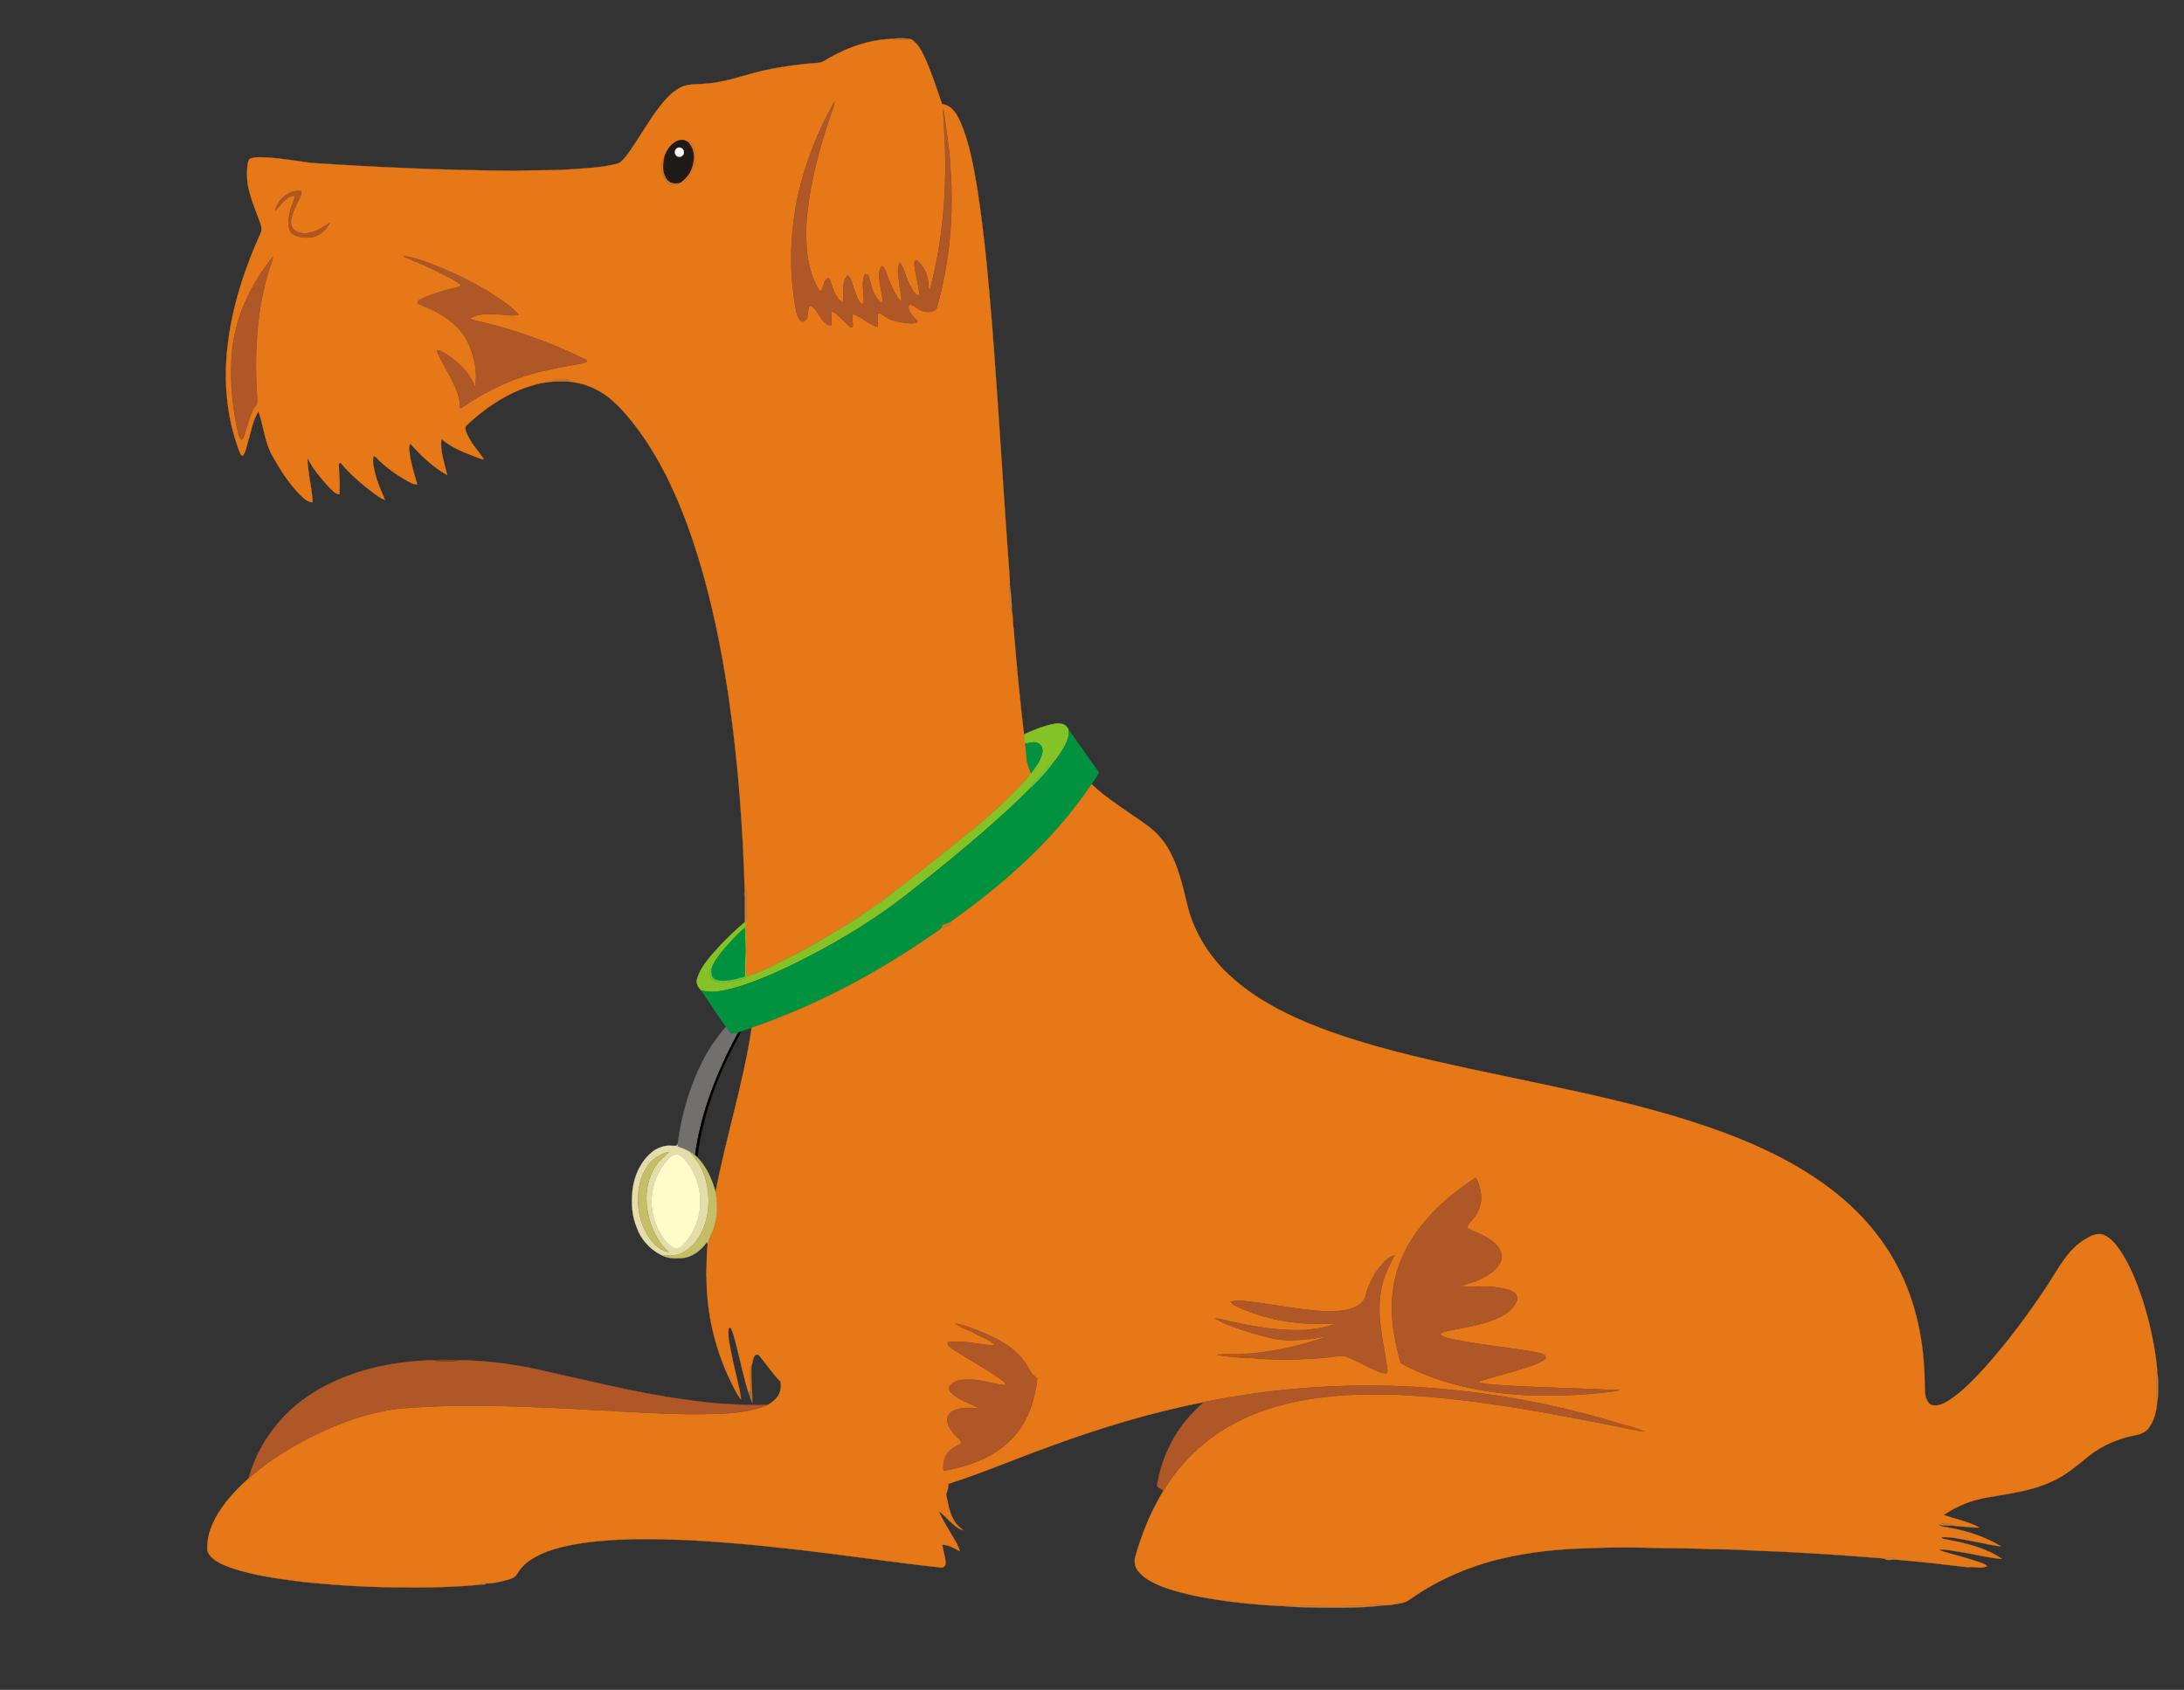
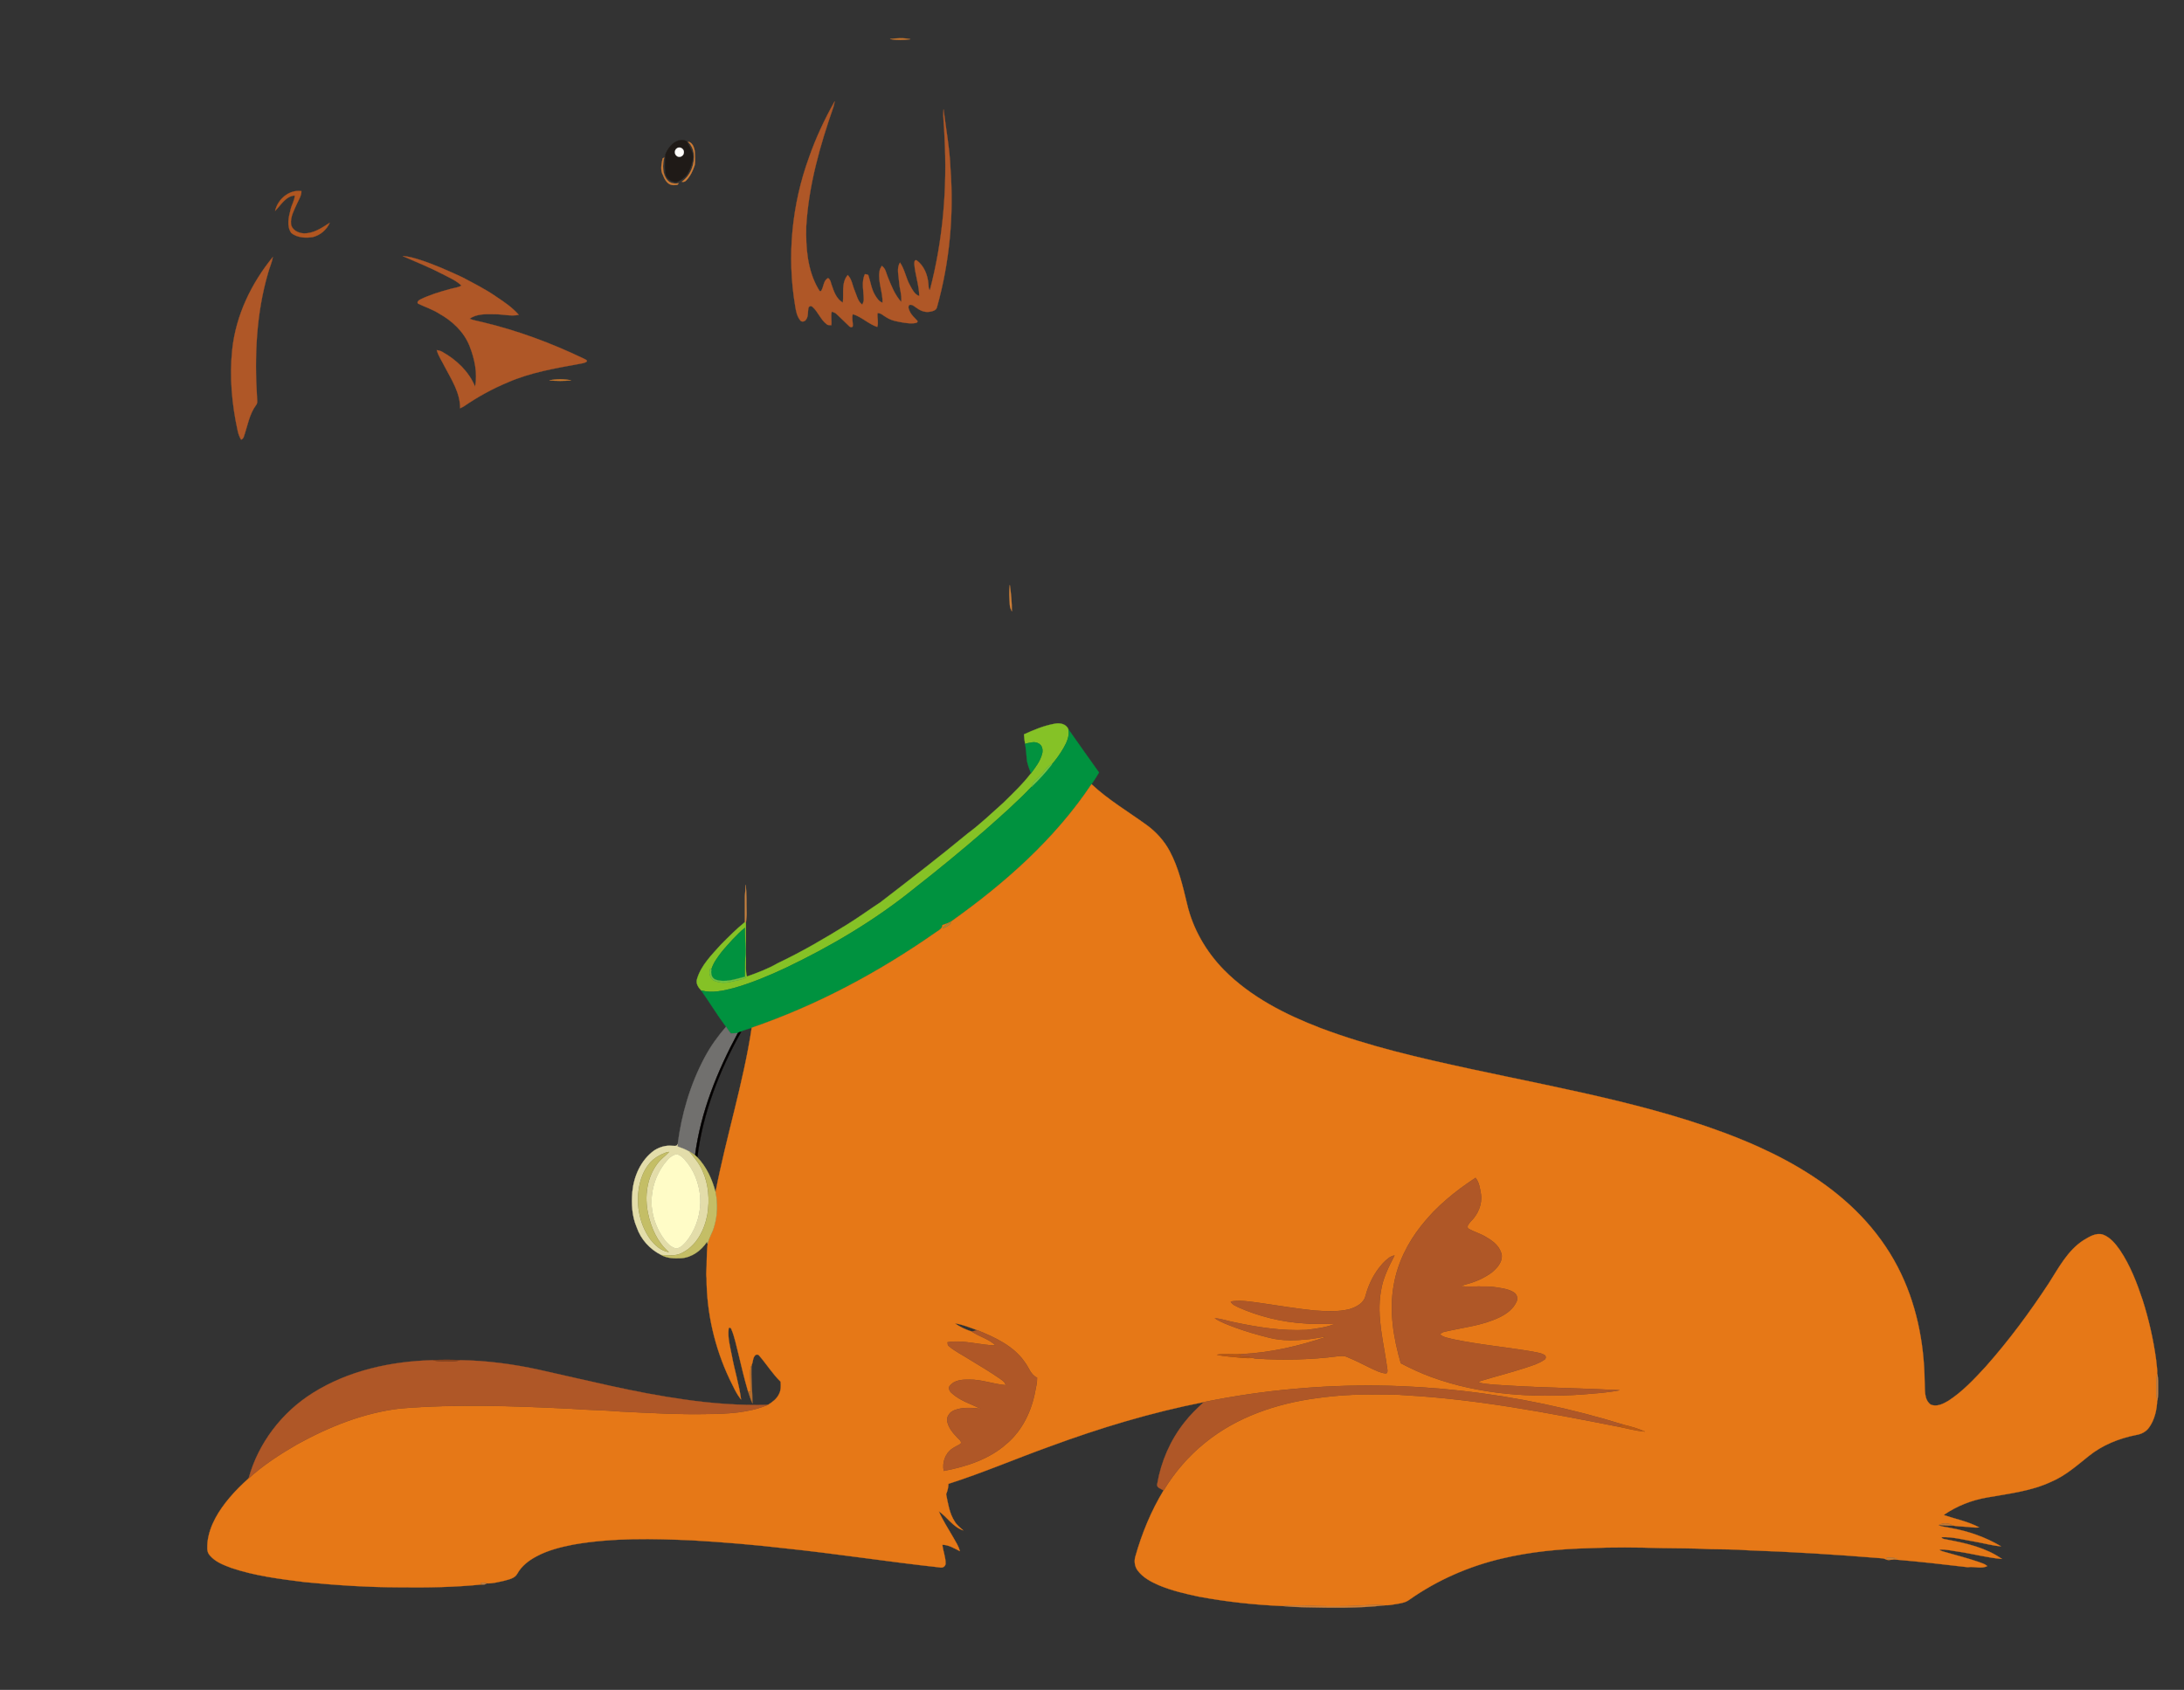
<svg xmlns="http://www.w3.org/2000/svg" version="1.1" id="Layer_1" x="0px" y="0px" viewBox="0 0 1920 1486" enable-background="new 0 0 1920 1486" xml:space="preserve">
  <rect x="0" y="0" width="1920" height="1486" fill="#333333" stroke="none" />
  <g>
-     <path fill="#E67817" stroke="#E67817" stroke-width="0.194" d="M730.25,50.17c16.03-8.75,33.87-15.15,52.23-15.83   c5.9,1.08,11.92,0.81,17.86,0.18l0.75-0.08c6.26,4.19,9.68,11.13,12.66,17.79c5.61,12.82,9.91,26.15,14.47,39.36   c8.74,0.81,13.24,9.39,16.49,16.48c7.74,18.61,11.19,38.63,14.51,58.4c6.06,38.93,9.55,78.2,12.78,117.45   c5.89,75.65,10.21,151.41,15.79,227.08c0.06,1.12,0.05,2.25-0.03,3.38c-0.89,5.85-0.39,11.77,0.01,17.64c0.06,2,0.93,3.81,1.77,5.6   c1.21,4.96,0.65,10.23,1.58,15.28c2.43,31,5.43,61.95,9.08,92.84c0.17,2.78,0.47,5.56,0.99,8.3c0.76,4.31,1.06,8.68,1.45,13.04   c0.3,4.52,2.18,8.68,3.73,12.87c-7.21,9.51-15.94,17.68-24.4,26.04c-10.28,9.15-20.22,18.76-31.31,26.95   c-25.17,20.79-51.03,40.73-76.9,60.64c-9.5,6.2-18.66,12.91-28.3,18.9c-20.02,12.45-40.42,24.39-61.74,34.5   c-8.54,4.96-17.82,8.42-27.1,11.71c-1.41-4.79-0.71-9.79-0.85-14.68c-0.16-10.92,0.04-21.83-0.01-32.73   c0.37-3.08,0.71-6.17,0.6-9.27c-0.25-8.03,0.22-16.1-0.92-24.08c-0.04,3.39-0.29,6.78-0.62,10.16   c-1.54-59.56-5.91-119.09-14.65-178.06c-6.23-41.24-14.65-82.22-26.97-122.1c-12.61-40.13-29.05-79.76-54.65-113.46   c-9.83-12.39-20.32-25.15-34.86-32.18c-14.58-7.55-31.77-8.51-47.68-5.42c-25.13,5.35-47.4,19.8-65.88,37.24   c-1.63,1.15-0.88,3.31-0.57,4.94c3.22,9.54,10.58,16.73,15.97,25c-3.55-0.54-6.79-2.15-10.12-3.37   c-9.67-3.71-19.46-7.78-27.3-14.73c-1.59,10.89,2.88,21.4,4.96,31.91c-12.25-7.23-22.99-16.94-32.27-27.67   c-1.95,3-0.86,6.62-0.47,9.9c1.28,8.8,4.01,17.28,6.51,25.78c-3.76,0.26-6.94-1.99-10.11-3.66c-9.43-5.53-18.46-11.93-26-19.89   c-0.69-0.64-1.46-1.13-2.33-1.47c-1.32,5.68,0.49,11.41,1.78,16.93c1.87,7.58,5.37,14.59,8.29,21.79   c-3.78-1.22-6.88-3.71-10.08-5.95c-10.41-7.78-20.23-16.44-28.72-26.31c-1.88-1.27-1.84,1.4-1.8,2.6   c0.48,8.24,1.01,16.49,0.58,24.74c-3.96-0.03-6.35-3.8-9.07-6.16c-7.28-7.85-14.31-16.19-19.11-25.82   c0.22,13.11,4,25.91,4.55,39.02c-5.03-0.26-8.59-4.3-11.97-7.55c-9.11-9.55-16.27-20.77-22.74-32.21   c-7.38-12.29-8.21-26.99-12.92-40.29c-5.26,8.84-6.79,19.21-9.73,28.93c-1.13,3.36-1.56,7.13-3.82,9.99   c-1.68,0.71-2.1-1.34-2.71-2.43c-9.89-25.4-13.6-53.03-12.02-80.18c2.19-38.97,14.01-76.78,29.89-112.22   c1.59-2.97,1.17-6.53,0-9.56c-4.12-11.6-9.24-22.98-11.19-35.21c-0.54-5.3-0.62-10.66-0.01-15.95c0.41-2.26,0.76-5.32,3.47-5.93   c4.49-1.28,9.25-0.69,13.87-0.63c12.82,0.98,25.54,2.89,38.25,4.76c59.86,4.07,119.84,6.61,179.85,6.98   c15.65-0.72,31.34-0.06,46.98-1.18c14.02-1,28.23-1.41,41.92-4.89c3.7-0.73,6.07-4,8.42-6.66c11.3-14.98,19.84-31.88,31.72-46.43   c6.04-7.12,13.08-14.51,22.67-16.3c8.69-1.13,17.55-0.65,26.16-2.5c14.6-2.41,28.49-7.85,43-10.73   c15.2-3.26,30.66-5.22,46.15-6.35C723.92,54.68,726.85,51.82,730.25,50.17 M733.77,89.08c-8.84,15.74-16.55,32.15-22.49,49.2   c-15.2,41.57-19.59,87.07-12.22,130.73c0.7,4.4,1.5,9.05,4.4,12.61c1.02,1.76,3.88,1.28,4.91-0.26c2.49-2.93,1.58-7.06,2.37-10.55   c0.39-1.64,2.32-2.16,3.5-0.97c5.03,4.38,7.14,11.29,12.58,15.32c1.1,1.01,2.65,0.68,4.02,0.81c0.51-3.98-0.69-8.01,0.38-11.94   c1.57,0.52,3.22,1.06,4.4,2.31c3.75,3.6,7.45,7.26,11.25,10.81c0.74,0.81,2.49,0.91,2.83-0.39c0.27-3.51-1.21-7.08,0.03-10.51   c7.8,2.41,13.72,8.66,21.48,11.25c1.32-3.92-0.18-8.09,0.27-12.13c3.01-0.26,5.09,2.29,7.56,3.57c4.72,3.16,10.45,3.97,15.93,4.87   c3.29,0.43,6.69,0.9,9.99,0.23c1.08-0.03,2.36-1.27,1.26-2.18c-2.26-2.5-4.9-4.75-6.35-7.86c-0.78-1.75-1.92-3.91-0.63-5.71   c2.35-1.02,4.35,0.98,6.15,2.19c3.29,2.53,7.41,4.35,11.64,3.71c2.63-0.39,6.22-1.16,6.75-4.28c11.08-39.53,14.84-81,11.78-121.9   c-0.67-17.46-3.93-34.67-6.1-51.96c-0.65,8,0.76,15.95,0.85,23.94c2.54,45.36-1.31,91.19-12.84,135.18   c-1.45-1.32-1-3.45-1.27-5.19c-0.54-7.87-3.75-16.21-10.26-21c-2.08-0.95-2.15,1.74-2.15,3.06c0.73,9.51,4.19,18.68,4.36,28.25   c-4.21-1.29-6.13-5.79-8.15-9.33c-3.59-6.41-4.61-13.99-8.79-20.07c-3.23,5.11-1.1,11.47-0.77,17.06   c0.31,5.87,2.6,11.64,1.83,17.54c-5.61-6.23-8.7-14.2-11.78-21.87c-1.48-3.39-1.9-7.72-5.33-9.82c-0.94,1.59-1.86,3.25-2.01,5.13   c-1.34,9.24,3.04,18.07,2.72,27.27c-3.08-1.07-4.93-3.88-6.52-6.55c-3.23-5.26-3.98-11.49-5.86-17.26c-0.34-1.38-2.11-1-3.13-1.32   c-3.24,6.91-1.09,14.68-1.01,21.96c0.12,1.71-0.57,3.31-1.31,4.81c-3.99-2.81-4.82-8-6.65-12.22   c-1.99-4.58-2.47-10.12-6.13-13.77c-5.79,6.81-3.32,16.18-4.3,24.28c-5.27-3.04-7.72-9.14-9.53-14.65   c-1.01-2.33-1.06-5.53-3.43-6.94c-4.2,1.92-3.74,7.8-6.14,11.28c-1.43,1.01-1.93-1.3-2.63-2.06c-9.52-16.51-10.9-36.09-10.45-54.73   c2.13-36.08,12.08-71.13,23.95-105.09C733.24,92.36,733.52,90.72,733.77,89.08 M596.37,123.58c-5.46,1.93-9.35,6.94-11.4,12.2   c-0.39,0.92-0.75,1.85-1.08,2.78c-0.35,0.21-1.05,0.61-1.4,0.81c-0.94,4.81-2.25,10.3,0.45,14.8c1.52,3.96,4.09,8.58,8.93,8.62   c1.5-0.22,4.28,0.48,4.62-1.66c0.98-0.39,1.95-0.82,2.89-1.31c1.5,0.41,3.09-0.14,4.05-1.34c3.54-3.8,5.83-8.61,7.36-13.52   c0.47-4.27,0.27-8.61-0.16-12.87c-0.7-3.08-2.13-6.94-5.72-7.45l-1.13-0.23C601.77,122.79,598.76,123.03,596.37,123.58    M241.88,185.43c5.11-5.08,9.25-12.95,17.25-13.52c-0.11,4.4-2.79,8.17-3.68,12.42c-1.71,6.6-3.57,14.51,0.62,20.56   c5.16,4.08,12.32,4.6,18.62,3.63c6.61-1.48,12.46-6.36,15.15-12.58c-6.91,4.42-14.27,9.57-22.86,9.25   c-4.78-0.16-10.44-2.96-11.14-8.17c-0.65-6.44,2.76-12.29,5.25-17.98c1.59-3.55,3.96-6.94,3.89-10.98   C254.25,166.5,244.09,175.23,241.88,185.43 M354.13,225.24c11.7,5.11,23.57,9.87,34.91,15.78c5.7,3.04,11.92,5.55,16.64,10.09   c-2.92,1.83-6.42,2.01-9.65,2.94c-9.1,2.47-18.23,5.17-26.7,9.36c-1.27,0.6-3.39,2.55-1.52,3.72c6.06,2.93,12.56,4.98,18.26,8.65   c11.56,6.43,21.81,16.02,26.75,28.52c4.41,11.25,7.1,23.69,4.86,35.75c-5.49-13.42-16.51-23.77-28.99-30.73   c-1.44-0.87-3.11-1.18-4.73-1.46c1.38,5.19,4.59,9.62,6.91,14.41c6.06,11.53,13.75,23.19,13.63,36.71c1.04-0.48,2.11-0.93,3.1-1.54   c12.15-8.34,25.12-15.53,38.75-21.19c19.86-8.72,41.42-12.34,62.61-16.23c2.34-0.51,5-0.59,6.94-2.16c0.37-1.5-1.66-1.78-2.54-2.44   c-28.6-13.73-58.53-24.85-89.43-32.18c-3.7-0.99-7.53-1.49-11.1-2.93c6.34-4.59,14.71-4.1,22.16-3.98   c7.03-0.11,14.07,1.99,21.06,0.5c-5.47-6.23-12.37-11.04-19.26-15.58c-9.59-6.77-20.14-12.01-30.48-17.51   c-12.07-5.57-24.22-11.07-36.89-15.17C364.44,227.02,359.39,225.41,354.13,225.24 M204.22,306.9c-2.58,24.1-0.42,48.53,4.79,72.14   c0.58,2.66,1.55,5.23,2.93,7.58c1.13-0.45,1.89-1.22,2.29-2.31c3.36-9.48,4.81-19.93,10.92-28.19c1.47-1.75,0.86-4.11,0.82-6.17   c-2.33-36.87-0.71-74.47,9.75-110.1c1.22-4.66,3.4-9.05,4.11-13.84C220.99,249.09,207.5,277.09,204.22,306.9 M482.98,334.5   c6.35,0.59,12.76,0.6,19.11-0.03C495.85,333.23,489.21,333.15,482.98,334.5z" />
    <path fill="#C9762C" stroke="#C9762C" stroke-width="0.194" d="M782.48,34.34c5.85-0.77,12.07-1.11,17.86,0.18   C794.4,35.15,788.38,35.42,782.48,34.34z" />
    <path fill="#AF5727" stroke="#AF5727" stroke-width="0.194" d="M733.77,89.08c-0.25,1.64-0.53,3.28-1.04,4.86   c-11.87,33.96-21.82,69.01-23.95,105.09c-0.45,18.64,0.93,38.22,10.45,54.73c0.7,0.76,1.2,3.07,2.63,2.06   c2.4-3.48,1.94-9.36,6.14-11.28c2.37,1.41,2.42,4.61,3.43,6.94c1.81,5.51,4.26,11.61,9.53,14.65c0.98-8.1-1.49-17.47,4.3-24.28   c3.66,3.65,4.14,9.19,6.13,13.77c1.83,4.22,2.66,9.41,6.65,12.22c0.74-1.5,1.43-3.1,1.31-4.81c-0.08-7.28-2.23-15.05,1.01-21.96   c1.02,0.32,2.79-0.06,3.13,1.32c1.88,5.77,2.63,12,5.86,17.26c1.59,2.67,3.44,5.48,6.52,6.55c0.32-9.2-4.06-18.03-2.72-27.27   c0.15-1.88,1.07-3.54,2.01-5.13c3.43,2.1,3.85,6.43,5.33,9.82c3.08,7.67,6.17,15.64,11.78,21.87   c0.77-5.9-1.52-11.67-1.83-17.54c-0.33-5.59-2.46-11.95,0.77-17.06c4.18,6.08,5.2,13.66,8.79,20.07c2.02,3.54,3.94,8.04,8.15,9.33   c-0.17-9.57-3.63-18.74-4.36-28.25c0-1.32,0.07-4.01,2.15-3.06c6.51,4.79,9.72,13.13,10.26,21c0.27,1.74-0.18,3.87,1.27,5.19   c11.53-43.99,15.38-89.82,12.84-135.18c-0.09-7.99-1.5-15.94-0.85-23.94c2.17,17.29,5.43,34.5,6.1,51.96   c3.06,40.9-0.7,82.37-11.78,121.9c-0.53,3.12-4.12,3.89-6.75,4.28c-4.23,0.64-8.35-1.18-11.64-3.71c-1.8-1.21-3.8-3.21-6.15-2.19   c-1.29,1.8-0.15,3.96,0.63,5.71c1.45,3.11,4.09,5.36,6.35,7.86c1.1,0.91-0.18,2.15-1.26,2.18c-3.3,0.67-6.7,0.2-9.99-0.23   c-5.48-0.9-11.21-1.71-15.93-4.87c-2.47-1.28-4.55-3.83-7.56-3.57c-0.45,4.04,1.05,8.21-0.27,12.13   c-7.76-2.59-13.68-8.84-21.48-11.25c-1.24,3.43,0.24,7-0.03,10.51c-0.34,1.3-2.09,1.2-2.83,0.39c-3.8-3.55-7.5-7.21-11.25-10.81   c-1.18-1.25-2.83-1.79-4.4-2.31c-1.07,3.93,0.13,7.96-0.38,11.94c-1.37-0.13-2.92,0.2-4.02-0.81   c-5.44-4.03-7.55-10.94-12.58-15.32c-1.18-1.19-3.11-0.67-3.5,0.97c-0.79,3.49,0.12,7.62-2.37,10.55   c-1.03,1.54-3.89,2.02-4.91,0.26c-2.9-3.56-3.7-8.21-4.4-12.61c-7.37-43.66-2.98-89.16,12.22-130.73   C717.22,121.23,724.93,104.82,733.77,89.08z" />
    <path fill="#1F1A17" stroke="#1F1A17" stroke-width="0.194" d="M596.37,123.58c2.39-0.55,5.4-0.79,7.41,0.83   c2.41,4.9,6.22,9.85,5.21,15.64c-0.93,4.83-2.5,9.67-5.3,13.75c-2.37,2.71-5.42,4.92-8.79,6.21c-4.64,0.25-9.52-3.22-9.93-8.04   c-0.57-5.38-0.27-10.81,0-16.19C587.02,130.52,590.91,125.51,596.37,123.58 M595.32,130.28c-2.48,1.33-2.7,5.22-0.37,6.82   c2.02,1.78,5.52,0.46,6.07-2.11C602.23,131.77,598.3,128.36,595.32,130.28z" />
-     <path fill="#371503" stroke="#371503" stroke-width="0.194" d="M603.78,124.41l1.13,0.23c2.67,2.8,4.57,6.38,4.99,10.26   c1.13,9.33-2.75,19.42-10.52,24.92c-0.94,0.49-1.91,0.92-2.89,1.31c-3.47,0.65-7.47,0.11-9.8-2.8c-4.6-5.43-4.33-13.22-2.8-19.77   c0.33-0.93,0.69-1.86,1.08-2.78c-0.27,5.38-0.57,10.81,0,16.19c0.41,4.82,5.29,8.29,9.93,8.04c3.37-1.29,6.42-3.5,8.79-6.21   c2.8-4.08,4.37-8.92,5.3-13.75C610,134.26,606.19,129.31,603.78,124.41z" />
    <path fill="#CE7C35" stroke="#CE7C35" stroke-width="0.194" d="M604.91,124.64c3.59,0.51,5.02,4.37,5.72,7.45   c0.43,4.26,0.63,8.6,0.16,12.87c-1.53,4.91-3.82,9.72-7.36,13.52c-0.96,1.2-2.55,1.75-4.05,1.34c7.77-5.5,11.65-15.59,10.52-24.92   C609.48,131.02,607.58,127.44,604.91,124.64z" />
    <path fill="#FEFCFA" stroke="#FEFCFA" stroke-width="0.194" d="M595.32,130.28c2.98-1.92,6.91,1.49,5.7,4.71   c-0.55,2.57-4.05,3.89-6.07,2.11C592.62,135.5,592.84,131.61,595.32,130.28z" />
    <path fill="#C77834" stroke="#C77834" stroke-width="0.194" d="M582.49,139.37c0.35-0.2,1.05-0.6,1.4-0.81   c-1.53,6.55-1.8,14.34,2.8,19.77c2.33,2.91,6.33,3.45,9.8,2.8c-0.34,2.14-3.12,1.44-4.62,1.66c-4.84-0.04-7.41-4.66-8.93-8.62   C580.24,149.67,581.55,144.18,582.49,139.37z" />
    <path fill="#B15620" stroke="#B15620" stroke-width="0.194" d="M241.88,185.43c2.21-10.2,12.37-18.93,23.1-17.37   c0.07,4.04-2.3,7.43-3.89,10.98c-2.49,5.69-5.9,11.54-5.25,17.98c0.7,5.21,6.36,8.01,11.14,8.17c8.59,0.32,15.95-4.83,22.86-9.25   c-2.69,6.22-8.54,11.1-15.15,12.58c-6.3,0.97-13.46,0.45-18.62-3.63c-4.19-6.05-2.33-13.96-0.62-20.56   c0.89-4.25,3.57-8.02,3.68-12.42C251.13,172.48,246.99,180.35,241.88,185.43z" />
    <path fill="#AF5727" stroke="#AF5727" stroke-width="0.194" d="M354.13,225.24c5.26,0.17,10.31,1.78,15.29,3.33   c12.67,4.1,24.82,9.6,36.89,15.17c10.34,5.5,20.89,10.74,30.48,17.51c6.89,4.54,13.79,9.35,19.26,15.58   c-6.99,1.49-14.03-0.61-21.06-0.5c-7.45-0.12-15.82-0.61-22.16,3.98c3.57,1.44,7.4,1.94,11.1,2.93   c30.9,7.33,60.83,18.45,89.43,32.18c0.88,0.66,2.91,0.94,2.54,2.44c-1.94,1.57-4.6,1.65-6.94,2.16   c-21.19,3.89-42.75,7.51-62.61,16.23c-13.63,5.66-26.6,12.85-38.75,21.19c-0.99,0.61-2.06,1.06-3.1,1.54   c0.12-13.52-7.57-25.18-13.63-36.71c-2.32-4.79-5.53-9.22-6.91-14.41c1.62,0.28,3.29,0.59,4.73,1.46   c12.48,6.96,23.5,17.31,28.99,30.73c2.24-12.06-0.45-24.5-4.86-35.75c-4.94-12.5-15.19-22.09-26.75-28.52   c-5.7-3.67-12.2-5.72-18.26-8.65c-1.87-1.17,0.25-3.12,1.52-3.72c8.47-4.19,17.6-6.89,26.7-9.36c3.23-0.93,6.73-1.11,9.65-2.94   c-4.72-4.54-10.94-7.05-16.64-10.09C377.7,235.11,365.83,230.35,354.13,225.24z" />
    <path fill="#AF5727" stroke="#AF5727" stroke-width="0.194" d="M204.22,306.9c3.28-29.81,16.77-57.81,35.61-80.89   c-0.71,4.79-2.89,9.18-4.11,13.84c-10.46,35.63-12.08,73.23-9.75,110.1c0.04,2.06,0.65,4.42-0.82,6.17   c-6.11,8.26-7.56,18.71-10.92,28.19c-0.4,1.09-1.16,1.86-2.29,2.31c-1.38-2.35-2.35-4.92-2.93-7.58   C203.8,355.43,201.64,331,204.22,306.9z" />
    <path fill="#C6762B" stroke="#C6762B" stroke-width="0.194" d="M482.98,334.5c6.23-1.35,12.87-1.27,19.11-0.03   C495.74,335.1,489.33,335.09,482.98,334.5z" />
    <path fill="#CC7E37" stroke="#CC7E37" stroke-width="0.194" d="M887.77,532.02c-0.4-5.87-0.9-11.79-0.01-17.64   c1.08,7.68,1.82,15.47,1.78,23.24C888.7,535.83,887.83,534.02,887.77,532.02z" />
    <path fill="#85C226" stroke="#85C226" stroke-width="0.194" d="M900.2,645.74c8.58-3.92,17.43-7.6,26.75-9.3   c4.59-0.99,10.27-0.07,12.26,4.79c1.38,5.93-1.45,11.67-4.29,16.7c-2.96,4.99-6.27,9.79-10.11,14.14c-4.57,1.77-6.55,6.59-10,9.72   c-2.71,3.2-7.13,5.37-7.78,9.89c-13.04,13.74-27.31,26.25-41.5,38.78c-20.04,17.39-40.55,34.24-61.46,50.57   c-34.7,28.17-73.43,51.08-113.71,70.27c-14.73,6.87-29.78,13.19-45.45,17.61c-9.23,2.43-19,4.61-28.45,2.06   c-2.61-2.7-4.99-6.28-3.66-10.2c3.57-11.99,12.82-21.04,20.94-30.13c6.78-6.84,13.6-13.75,21.09-19.78l0.93,0.42   c0.05,10.9-0.15,21.81,0.01,32.73c0.14,4.89-0.56,9.89,0.85,14.68c9.28-3.29,18.56-6.75,27.1-11.71   c21.32-10.11,41.72-22.05,61.74-34.5c9.64-5.99,18.8-12.7,28.3-18.9c25.87-19.91,51.73-39.85,76.9-60.64   c11.09-8.19,21.03-17.8,31.31-26.95c8.46-8.36,17.19-16.53,24.4-26.04c3.84-5.23,8.03-10.54,9.69-16.93   c0.96-3.25,0.34-7.54-2.94-9.21c-3.69-2.26-8.06-0.47-11.93,0.23C900.67,651.3,900.37,648.52,900.2,645.74 M634.72,836.71   c-3.68,4.95-7.71,9.94-9.36,16l-0.99-0.8c-1.59,3.65-0.3,7.52,2.62,10.05c4.67,2.36,10.19,2.74,15.24,1.45   c4.62-1.25,9.56-1.56,13.84-3.86c-0.35-0.15-1.05-0.45-1.4-0.6c0.19-5.67-0.2-11.36,0.45-17c0.75-8.7-0.54-17.36-0.32-26.05   C647.44,822.14,640.97,829.37,634.72,836.71z" />
    <path fill="#00923F" stroke="#00923F" stroke-width="0.194" d="M939.21,641.23c8.91,12.73,17.94,25.38,26.94,38.04   c-1.99,3.56-4.27,6.95-6.58,10.31c-32.21,48.36-76.42,87.35-123.49,120.8c-2.36,1.41-5.03,2.14-7.58,3.09   c-0.17,3.57-3.78,4.87-6.24,6.71c-49.8,34.8-103.87,63.79-161.41,83.55c-2.9,0.99-5.85,1.81-8.71,2.87   c-0.12,0.14-0.36,0.4-0.48,0.53c-1.09,0.22-2.19,0.55-3.04,1.29c-2.02,0.1-4.04,0.19-6.05,0.32c-1.69-1.78-2.96-3.87-4.3-5.9   c-7.74-10.28-14.36-21.37-21.81-31.87c9.45,2.55,19.22,0.37,28.45-2.06c15.67-4.42,30.72-10.74,45.45-17.61   c40.28-19.19,79.01-42.1,113.71-70.27c20.91-16.33,41.42-33.18,61.46-50.57c14.19-12.53,28.46-25.04,41.5-38.78   c6.39-6.08,12.37-12.64,17.78-19.61c3.84-4.35,7.15-9.15,10.11-14.14C937.76,652.9,940.59,647.16,939.21,641.23z" />
    <path fill="#02923F" stroke="#02923F" stroke-width="0.194" d="M901.19,654.04c3.87-0.7,8.24-2.49,11.93-0.23   c3.28,1.67,3.9,5.96,2.94,9.21c-1.66,6.39-5.85,11.7-9.69,16.93c-1.55-4.19-3.43-8.35-3.73-12.87   C902.25,662.72,901.95,658.35,901.19,654.04z" />
    <path fill="#75C844" stroke="#75C844" stroke-width="0.194" d="M914.81,681.79c3.45-3.13,5.43-7.95,10-9.72   c-5.41,6.97-11.39,13.53-17.78,19.61C907.68,687.16,912.1,684.99,914.81,681.79z" />
    <path fill="#E67817" stroke="#E67817" stroke-width="0.194" d="M836.08,810.38c47.07-33.45,91.28-72.44,123.49-120.8   c14.62,13.69,31.98,23.95,48.15,35.65c8.53,6.11,15.71,14.06,20.66,23.34c7.69,14.44,11.4,30.53,15.19,46.32   c5.07,21.93,16.81,42.06,32.52,58.09c23.53,23.78,53.97,39.19,84.89,51.06c42.49,16.02,86.87,26.21,131.16,35.8   c43.6,9.41,87.41,17.91,130.75,28.47c41.82,10.27,83.39,22.36,122.77,39.98c33.19,14.98,64.93,34.39,90.28,60.81   c12.74,13.36,23.79,28.4,32.29,44.8c16.22,31.07,23.37,66.27,23.76,101.14c0.5,6.74-0.89,15.23,5.16,19.96   c5.25,2.45,11.07-0.45,15.64-3.17c12.55-8.13,22.84-19.17,32.9-30.09c20.4-23,38.72-47.79,55.57-73.48   c8.66-13.53,16.42-28.59,30.29-37.6c5.09-3.01,10.85-6.88,17.06-5.06c6.61,2.37,11.18,8.17,15.11,13.73   c8.99,13.42,14.85,28.64,19.92,43.9c5.45,17.18,9.47,34.82,11.87,52.69c0.29,4.13,1.2,8.26,0.92,12.43   c-1.19,5.16-0.54,10.46-0.77,15.7c-0.15,2.52,0.31,5.01,0.78,7.49c-0.34,8.26-2.26,16.91-7.17,23.74   c-2.58,3.7-6.86,5.84-11.23,6.53c-15.04,2.97-29.7,8.82-41.71,18.49c-10.51,8.41-20.77,17.53-33.33,22.79   c-17.64,8.2-37.15,10.33-56.08,13.7c-13.67,2.35-26.83,7.54-38.24,15.44c10.44,3.5,21.45,5.63,31.24,10.85   c-4.31,0.61-8.56-0.51-12.85-0.59c-3.47-0.29-6.99-0.32-10.39-1.05c-3.56-2.38-8.47-2.55-12.18-0.45   l-0.35,0.17c3.41,1.58,7.25,1.61,10.87,2.5c15.46,2.78,30.57,8.01,44.09,16.07c-7.74-0.56-15.24-2.81-22.87-4.08   c-9.75-1.65-19.49-4.34-29.45-3.95c0.88,1.99,3.38,1.68,5.16,2.2c16.67,3.14,33.9,7.05,48,16.95   c-12.79-1.04-25.24-4.48-37.91-6.37c-5.7-0.7-11.37-2.34-17.14-1.82c1.11,1.24,2.95,1.42,4.5,1.98   c10.09,2.82,20.23,5.51,30.17,8.87c2.59,0.95,5.35,1.7,7.49,3.58c-5.32,2.79-11.4,0.09-17.07,1.02   c-21.32-2.53-42.67-4.95-64.07-6.74c-2.71-0.3-5.6,1.2-8.13-0.18c-1.78-1.02-3.84-0.9-5.77-1.12   c-38.26-3.12-76.58-5.51-114.95-6.83c-11.33-0.83-22.7-0.89-34.05-1.04c-14.31-0.86-28.65-0.6-42.97-0.92   c-21.01-0.65-42.06-0.86-63.06,0.08c-25.64,0.65-51.35,3.11-76.35,9.04c-29.24,6.81-57.26,19.09-81.81,36.42   c-3.16,2.34-7.14,2.97-10.91,3.6c-3.47,0.5-6.92,1.34-10.44,1.16c-11.17-0.9-22.36,0.53-33.54,0.71   c-12.31,0.15-24.64,0.15-36.93-0.55c-6.41-0.06-12.85-0.45-19.21,0.52c-24.73-1.03-49.46-3.72-73.82-8.26   c-11.92-2.51-23.85-5.3-35.12-10c-6.98-3.04-14.07-6.76-18.71-12.99c-2.57-3.42-3.21-7.98-2.1-12.05   c5.74-20.42,13.86-40.24,24.89-58.39c9.66-15.98,22.03-30.35,36.61-42.05c27.7-22.55,62.7-34.38,97.76-39.08   c17.1-2.44,34.39-3.45,51.67-3.26c9.01,0.22,18.05-0.17,27.03,0.71c62.6,3.52,124.34,15.32,185.75,27.43   c8.1,1.54,16.1,3.91,24.36,4.54c-5.9-2.59-12.1-4.42-18.35-5.9c-93.04-28.84-191.65-40.48-288.76-31.74   c-27.1,2.31-54.05,6.27-80.7,11.7c-46.13,9.07-91.28,22.71-135.37,38.98c-29.81,10.7-58.96,23.25-89.15,32.9   c-0.09,3.13-0.78,6.2-2.04,9.08c1.66,8.18,2.84,16.78,7.48,23.93c1.85,3.22,4.89,5.43,7.57,7.94   c-8.99-2.97-14.05-11.71-21.52-16.88c3.52,8.09,8.42,15.46,12.77,23.11c2.12,3.89,4.76,7.62,5.76,12.01   c-4.9-2.46-9.66-5.52-15.36-5.61c0.61,5.61,2.94,10.99,2.85,16.69c-0.26,2.62-2.87,3.91-5.26,3.2   c-45.44-4.95-90.63-12.04-136.1-16.8c-26.87-3.14-53.85-5.36-80.85-6.95c-34.99-1.55-70.38-2.39-105.02,3.68   c-11.15,2.2-22.37,4.96-32.43,10.39c-6.74,3.56-13.12,8.41-16.85,15.21c-2.3,4.29-7.57,5.06-11.82,6.28   c-4.97,1.06-10.05,2.51-15.14,2.24c-1.6-0.31-4.29-1.37-5.29,0.23c0.33,0.18,0.99,0.54,1.33,0.72   c-24.18,2.48-48.52,2.84-72.81,2.55c-27.81-0.08-55.57-1.86-83.24-4.62c-21.77-2.75-43.78-5.43-64.65-12.54   c-6.79-2.55-14.04-5.28-18.79-11.04c-2.95-3.15-2.08-7.79-1.93-11.69c1.77-14.8,10.03-27.86,19.46-39.02   c5.1-6.03,10.71-11.63,16.63-16.84c12.82-11.74,27.51-21.23,42.5-29.92c28.08-15.54,58.54-27.82,90.6-31.6   c50.01-4.13,100.26-2.23,150.3,0.21c14.35,1.16,28.77,1.17,43.12,2.41c25.61,1.26,51.24,2.78,76.89,2.24   c17.92-0.18,36.51-1.05,53.21-8.09c3.9-2.37,7.75-5.27,9.71-9.52c1.77-3.33,1.65-7.2,1.37-10.83   c-7.05-6.83-12.21-15.26-18.61-22.64c-0.69-1.21-2.1-1.45-3.3-0.92c-2.74,2.22-2.15,6.11-3.58,9.03   c-1.6,2.95-1.18,6.36-1.2,9.59c0.04,4.52,0.15,9.04,0.3,13.57c-0.56-0.03-1.68-0.1-2.24-0.13   c-3.29-11-5.84-22.2-8.54-33.35c-1.88-7.06-3.16-14.33-6.03-21.08c-0.26-1.26-2.22-2.55-2.49-0.6   c-0.96,7.96,1.33,15.84,2.82,23.61c2.36,12.92,6.4,25.51,8.11,38.56c-4.4-5.32-7-11.86-10.13-17.97   c-13.03-27.6-20.09-58.05-20.2-88.59c-0.74-5.02,0.32-10.03,0.12-15.06c0.17-5.02,0.16-10.06,0.86-15.03   c0.9-5.38,4.23-9.87,5.6-15.09c3.08-9.88,3.3-20.51,1.31-30.63c9.31-48.45,24.43-95.67,31.81-144.51   c57.54-19.76,111.61-48.75,161.41-83.55c2.46-1.84,6.07-3.14,6.24-6.71C831.05,812.52,833.72,811.79,836.08,810.38 M828.37,816.51   c3.19-1.02,6.46-2.75,8.18-5.77C833.45,811.97,830.36,813.77,828.37,816.51 M1249.68,1077.55   c-12.12,15.2-21.1,33.17-24.39,52.43c-4.18,23-0.21,46.56,6.2,68.77c8.64,4.52,17.49,8.66,26.67,12.02   c42.29,15.53,88.16,18.46,132.79,15.43c11.02-0.97,22.16-1.53,33-3.73c-32.07-1.75-64.21-2.03-96.28-3.97   c-9.28-0.66-18.67-0.73-27.79-2.72c0.54-0.79,1.27-1.32,2.19-1.59c13.13-4.02,26.48-7.34,39.53-11.65   c5.49-1.85,11.24-3.51,16.02-6.91c1.68-0.77,1.66-3.54-0.06-4.24c-3.11-1.82-6.84-2.05-10.28-2.87   c-23.26-4-46.85-6.01-69.96-10.88c-3.9-1.17-8.53-1.36-11.44-4.5c1.28-0.87,2.55-1.87,4.14-2.13   c16.21-3.8,33.18-5.36,48.33-12.74c6.19-3.02,12.27-7.44,14.97-14c1.31-2.87,0.01-6.4-2.66-7.95   c-4.71-2.87-10.33-3.52-15.67-4.36c-10.06-1.51-20.23-0.14-30.32-0.88c1.51-1.27,3.52-1.53,5.36-2.08   c7.53-1.97,14.73-5.3,21.07-9.81c4.62-3.74,9.48-8.82,9.12-15.21c-1.06-7.29-7.16-12.42-13.23-15.83   c-5.09-3.32-11.09-4.8-16.27-7.86c-1.7-2.3,0.89-4.58,2.28-6.24c6.28-6.22,10.23-15.1,8.92-24.03   c-0.84-4.91-1.49-10.33-4.74-14.28C1279.49,1047.3,1262.81,1060.87,1249.68,1077.55 M1215.8,1110.8   c-7.45,8.02-12.48,18.09-15.31,28.61c-1.55,6.7-8.43,10.11-14.47,11.89c-9.92,2.42-20.24,1.75-30.32,1.11   c-15.31-1.56-30.47-4.12-45.69-6.32c-9.27-1.21-18.69-3.11-28.04-1.65c1.02,2.77,4.18,3.65,6.52,5.03   c18.42,8.15,38.33,13.08,58.46,14.23c8.69,0.99,17.45,0.09,26.16,0.68c-7.82,3.06-16.24,3.99-24.5,5.05   c-21.39,1.1-42.73-2.26-63.59-6.69c-5.72-1.1-11.26-3.15-17.09-3.56c5.69,3.73,12.15,5.98,18.49,8.34   c9.65,3.56,19.58,6.31,29.55,8.82c11.34,2.93,23.24,2.44,34.8,1.24c5.42-0.46,10.69-2,16.13-2.33   c-24.5,8.39-50.07,14.32-76,15.51c-7.04,0.53-14.13-0.49-21.12,0.48c5,1.28,10.2,1.49,15.32,2.08   c5.34,0.39,10.7,1.4,16.07,0.74c1.21,0.39,2.46,0.61,3.76,0.67c23.67,1.37,47.49,0.97,71.01-2.13   c2.65-0.3,5.46-0.63,7.98,0.5c7.2,2.92,14.11,6.48,21.08,9.9c4.15,1.87,8.31,4.21,12.92,4.66   c2,0.24,1.91-2.2,1.7-3.51c-2.92-22.92-9.83-46.01-5.58-69.22c1.67-11.08,6.83-21.1,11.9-30.93   C1221.72,1104.67,1218.67,1107.92,1215.8,1110.8 M839.43,1163.72c4.52,3.05,9.67,5.51,14.84,7.15c6.71,4.53,15.19,6.46,21.02,12.24   c-14.11-0.2-28.14-5.13-42.26-2.82c0.1,1.2,0,2.66,1.17,3.44c5.34,4.54,11.72,7.6,17.59,11.37   c9.33,5.65,18.71,11.24,27.68,17.47c1.91,1.42,4.22,2.87,4.61,5.45c-10.8-0.85-21.16-5.08-32.1-4.87   c-5.83-0.1-12.62,0.33-16.72,5.07c-1.88,1.86-0.68,4.88,1.04,6.43c7.23,6.92,17.03,9.79,25.83,14.08   c-7.7-0.85-15.77-1.56-23.14,1.35c-3.9,1.48-7.14,5.57-6.23,9.9c1.14,5.66,5.12,10.23,8.97,14.32   c1.28,1.45,3.96,2.93,2.86,5.24c-2.44,1.62-5.22,2.65-7.58,4.41c-6.14,4.16-8.83,12.38-7.33,19.49   c19.91-3.81,40.24-10.36,55.55-24.17c13.66-11.68,21.74-28.79,24.9-46.26c0.77-3.82,1.73-7.64,1.57-11.56   c-5.64-2.52-7.16-8.95-10.68-13.47c-9.78-14.44-26.32-21.94-41.95-28.32C852.63,1167.39,846.24,1164.59,839.43,1163.72    M1658.37,1369.72l0.71,1.28c2.97,0.14,5.95-0.17,8.93-0.48C1664.85,1369.71,1661.59,1369.54,1658.37,1369.72z" />
    <path fill="#C5803E" stroke="#C5803E" stroke-width="0.194" d="M655.44,777.93c1.14,7.98,0.67,16.05,0.92,24.08   c0.11,3.1-0.23,6.19-0.6,9.27l-0.93-0.42c0.09-7.59-0.12-15.18-0.01-22.77C655.15,784.71,655.4,781.32,655.44,777.93z" />
    <path fill="#B18932" stroke="#B18932" stroke-width="0.194" d="M828.37,816.51c1.99-2.74,5.08-4.54,8.18-5.77   C834.83,813.76,831.56,815.49,828.37,816.51z" />
    <path fill="#01923F" stroke="#01923F" stroke-width="0.194" d="M634.72,836.71c6.25-7.34,12.72-14.57,20.08-20.81   c-0.22,8.69,1.07,17.35,0.32,26.05c-0.65,5.64-0.26,11.33-0.45,17c-8.41,2.05-17.41,5.48-25.99,2.31   c-3.23-1.51-3.88-5.37-3.32-8.55C627.01,846.65,631.04,841.66,634.72,836.71z" />
    <path fill="#6EC340" stroke="#6EC340" stroke-width="0.194" d="M624.37,851.91l0.99,0.8c-0.56,3.18,0.09,7.04,3.32,8.55   c8.58,3.17,17.58-0.26,25.99-2.31c0.35,0.15,1.05,0.45,1.4,0.6c-4.28,2.3-9.22,2.61-13.84,3.86c-5.05,1.29-10.57,0.91-15.24-1.45   C624.07,859.43,622.78,855.56,624.37,851.91z" />
    <path fill="#71706E" stroke="#71706E" stroke-width="0.194" d="M638.27,902.84c1.34,2.03,2.61,4.12,4.3,5.9   c2.01-0.13,4.03-0.22,6.05-0.32c-17.99,33.51-32.6,69.47-37.56,107.41c-1.59-1.2-3.29-2.24-5.02-3.22   c-3.29-1.92-6.87-3.26-10.44-4.53c0.03-0.43,0.1-1.28,0.13-1.7c3.43-26.69,11.12-53.02,23.86-76.79   C624.71,919.95,631.13,911.08,638.27,902.84z" />
    <path fill="#030000" stroke="#030000" stroke-width="0.194" d="M648.62,908.42c0.85-0.74,1.95-1.07,3.04-1.29   c-19.17,34.16-33.82,71.46-38.64,110.52c-0.49-0.46-1.47-1.37-1.96-1.82C616.02,977.89,630.63,941.93,648.62,908.42z" />
    <path fill="#E3DDAA" stroke="#E3DDAA" stroke-width="0.194" d="M595.57,1006.28l0.16,0.1c-0.03,0.42-0.1,1.27-0.13,1.7   c3.57,1.27,7.15,2.61,10.44,4.53c4.3,5.3,8.9,10.53,11.55,16.9c5.5,11.98,6.35,25.66,4.3,38.55   c-2.58,13.66-9.71,27.86-22.88,33.95c-5.48,2.85-11.77,1.68-17.68,1.53c-10.03-5-18.02-13.8-21.62-24.45   c-4.16-9.76-4.69-20.62-3.8-31.06c1.33-13.85,7.5-27.78,18.91-36.19c4.73-3.15,10.47-4.92,16.18-4.3   C592.58,1007.45,594.88,1008.27,595.57,1006.28 M576.81,1017.78c-7.5,5.01-11.88,13.45-14.09,21.99   c-4.23,16.77-1.26,35.51,8.77,49.71c4.07,5.37,9.55,10.48,16.46,11.53c-9.97-8.61-15.61-21.26-18.23-33.95   c-3.21-14.92-1.12-31.6,8.29-43.97c2.88-3.94,6.98-6.68,10.29-10.21C584.1,1013.45,580.35,1015.59,576.81,1017.78    M593.25,1015.33c-2.03,0.78-3.9,1.99-5.42,3.55c-10.58,11.12-16.06,26.87-14.88,42.15c0.93,10.44,4.92,20.59,11.15,29   c2.85,3.37,6.16,7.35,10.82,7.84c4.65-1,7.52-5.2,10.35-8.65c7.46-10.67,11.27-23.93,10.26-36.93   c-1.05-12.03-5.64-23.98-13.89-32.89C599.38,1017.29,596.69,1014.19,593.25,1015.33z" />
    <path fill="#C4BE66" stroke="#C4BE66" stroke-width="0.194" d="M576.81,1017.78c3.54-2.19,7.29-4.33,11.49-4.9   c-3.31,3.53-7.41,6.27-10.29,10.21c-9.41,12.37-11.5,29.05-8.29,43.97c2.62,12.69,8.26,25.34,18.23,33.95   c-6.91-1.05-12.39-6.16-16.46-11.53c-10.03-14.2-13-32.94-8.77-49.71C564.93,1031.23,569.31,1022.79,576.81,1017.78z" />
    <path fill="#C4BE66" stroke="#C4BE66" stroke-width="0.194" d="M606.04,1012.61c1.73,0.98,3.43,2.02,5.02,3.22   c0.49,0.45,1.47,1.36,1.96,1.82c8.13,8.41,13.06,19.38,16.02,30.59c1.99,10.12,1.77,20.75-1.31,30.63   c-1.37,5.22-4.7,9.71-5.6,15.09c-0.16-0.49-0.48-1.45-0.64-1.94c-5.04,7.66-13.21,13.66-22.54,14.38   c-5.95,0.22-12.32,0.27-17.62-2.86c5.91,0.15,12.2,1.32,17.68-1.53c13.17-6.09,20.3-20.29,22.88-33.95   c2.05-12.89,1.2-26.57-4.3-38.55C614.94,1023.14,610.34,1017.91,606.04,1012.61z" />
    <path fill="#FFFCC7" stroke="#FFFCC7" stroke-width="0.194" d="M593.25,1015.33c3.44-1.14,6.13,1.96,8.39,4.07   c8.25,8.91,12.84,20.86,13.89,32.89c1.01,13-2.8,26.26-10.26,36.93c-2.83,3.45-5.7,7.65-10.35,8.65   c-4.66-0.49-7.97-4.47-10.82-7.84c-6.23-8.41-10.22-18.56-11.15-29c-1.18-15.28,4.3-31.03,14.88-42.15   C589.35,1017.32,591.22,1016.11,593.25,1015.33z" />
    <path fill="#AF5727" stroke="#AF5727" stroke-width="0.194" d="M1249.68,1077.55c13.13-16.68,29.81-30.25,47.5-41.81   c3.25,3.95,3.9,9.37,4.74,14.28c1.31,8.93-2.64,17.81-8.92,24.03c-1.39,1.66-3.98,3.94-2.28,6.24   c5.18,3.06,11.18,4.54,16.27,7.86c6.07,3.41,12.17,8.54,13.23,15.83c0.36,6.39-4.5,11.47-9.12,15.21   c-6.34,4.51-13.54,7.84-21.07,9.81c-1.84,0.55-3.85,0.81-5.36,2.08c10.09,0.74,20.26-0.63,30.32,0.88   c5.34,0.84,10.96,1.49,15.67,4.36c2.67,1.55,3.97,5.08,2.66,7.95c-2.7,6.56-8.78,10.98-14.97,14   c-15.15,7.38-32.12,8.94-48.33,12.74c-1.59,0.26-2.86,1.26-4.14,2.13c2.91,3.14,7.54,3.33,11.44,4.5   c23.11,4.87,46.7,6.88,69.96,10.88c3.44,0.82,7.17,1.05,10.28,2.87c1.72,0.7,1.74,3.47,0.06,4.24   c-4.78,3.4-10.53,5.06-16.02,6.91c-13.05,4.31-26.4,7.63-39.53,11.65c-0.92,0.27-1.65,0.8-2.19,1.59   c9.12,1.99,18.51,2.06,27.79,2.72c32.07,1.94,64.21,2.22,96.28,3.97c-10.84,2.2-21.98,2.76-33,3.73   c-44.63,3.03-90.5,0.1-132.79-15.43c-9.18-3.36-18.03-7.5-26.67-12.02c-6.41-22.21-10.38-45.77-6.2-68.77   C1228.58,1110.72,1237.56,1092.75,1249.68,1077.55z" />
    <path fill="#AF5727" stroke="#AF5727" stroke-width="0.194" d="M1215.8,1110.8c2.87-2.88,5.92-6.13,10.14-6.8   c-5.07,9.83-10.23,19.85-11.9,30.93c-4.25,23.21,2.66,46.3,5.58,69.22c0.21,1.31,0.3,3.75-1.7,3.51   c-4.61-0.45-8.77-2.79-12.92-4.66c-6.97-3.42-13.88-6.98-21.08-9.9c-2.52-1.13-5.33-0.8-7.98-0.5   c-23.52,3.1-47.34,3.5-71.01,2.13c-1.3-0.06-2.55-0.28-3.76-0.67c-3.48-1.35-7.25-1.19-10.89-1.26   c0.15-0.51,0.46-1.53,0.62-2.04c25.93-1.19,51.5-7.12,76-15.51c-5.44,0.33-10.71,1.87-16.13,2.33   c-11.56,1.2-23.46,1.69-34.8-1.24c-9.97-2.51-19.9-5.26-29.55-8.82c-6.34-2.36-12.8-4.61-18.49-8.34   c5.83,0.41,11.37,2.46,17.09,3.56c20.86,4.43,42.2,7.79,63.59,6.69c8.26-1.06,16.68-1.99,24.5-5.05   c-8.71-0.59-17.47,0.31-26.16-0.68c-20.13-1.15-40.04-6.08-58.46-14.23c-2.34-1.38-5.5-2.26-6.52-5.03   c9.35-1.46,18.77,0.44,28.04,1.65c15.22,2.2,30.38,4.76,45.69,6.32c10.08,0.64,20.4,1.31,30.32-1.11   c6.04-1.78,12.92-5.19,14.47-11.89C1203.32,1128.89,1208.35,1118.82,1215.8,1110.8z" />
-     <path fill="#BB5813" stroke="#BB5813" stroke-width="0.194" d="M839.43,1163.72c6.81,0.87,13.2,3.67,19.64,5.94   c-1.61,0.4-3.2,0.83-4.8,1.21C849.1,1169.23,843.95,1166.77,839.43,1163.72z" />
    <path fill="#AF5727" stroke="#AF5727" stroke-width="0.194" d="M854.27,1170.87c1.6-0.38,3.19-0.81,4.8-1.21   c15.63,6.38,32.17,13.88,41.95,28.32c3.52,4.52,5.04,10.95,10.68,13.47c0.16,3.92-0.8,7.74-1.57,11.56   c-3.16,17.47-11.24,34.58-24.9,46.26c-15.31,13.81-35.64,20.36-55.55,24.17c-1.5-7.11,1.19-15.33,7.33-19.49   c2.36-1.76,5.14-2.79,7.58-4.41c1.1-2.31-1.58-3.79-2.86-5.24c-3.85-4.09-7.83-8.66-8.97-14.32   c-0.91-4.33,2.33-8.42,6.23-9.9c7.37-2.91,15.44-2.2,23.14-1.35c-8.8-4.29-18.6-7.16-25.83-14.08   c-1.72-1.55-2.92-4.57-1.04-6.43c4.1-4.74,10.89-5.17,16.72-5.07c10.94-0.21,21.3,4.02,32.1,4.87   c-0.39-2.58-2.7-4.03-4.61-5.45c-8.97-6.23-18.35-11.82-27.68-17.47c-5.87-3.77-12.25-6.83-17.59-11.37   c-1.17-0.78-1.07-2.24-1.17-3.44c14.12-2.31,28.15,2.62,42.26,2.82C869.46,1177.33,860.98,1175.4,854.27,1170.87z" />
    <path fill="#BA5713" stroke="#BA5713" stroke-width="0.194" d="M1069.78,1191.24c6.99-0.97,14.08,0.05,21.12-0.48   c-0.16,0.51-0.47,1.53-0.62,2.04c3.64,0.07,7.41-0.09,10.89,1.26c-5.37,0.66-10.73-0.35-16.07-0.74   C1079.98,1192.73,1074.78,1192.52,1069.78,1191.24z" />
    <path fill="#AF5727" stroke="#AF5727" stroke-width="0.194" d="M275,1224.86c31.34-19.72,68.8-27.83,105.44-28.8   c5.08,1.43,10.37,0.72,15.56,0.94c2.89,0.15,5.77-0.15,8.54-0.96c23.24,0.35,46.49,3.44,69.22,8.4   c42.45,9.39,84.68,20.19,127.8,26.18c24.35,3.54,48.99,5.33,73.6,4.7c-16.7,7.04-35.29,7.91-53.21,8.09   c-25.65,0.54-51.28-0.98-76.89-2.24c-14.35-1.24-28.77-1.25-43.12-2.41c-50.04-2.44-100.29-4.34-150.3-0.21   c-32.06,3.78-62.52,16.06-90.6,31.6c-14.99,8.69-29.68,18.18-42.5,29.92C227.01,1269.04,247.8,1241.89,275,1224.86z" />
    <path fill="#8A421B" stroke="#8A421B" stroke-width="0.194" d="M380.44,1196.06c8.02-0.47,16.08-0.46,24.1-0.02   c-2.77,0.81-5.65,1.11-8.54,0.96C390.81,1196.78,385.52,1197.49,380.44,1196.06z" />
    <path fill="#B46D2D" stroke="#B46D2D" stroke-width="0.194" d="M659.55,1210.03c0.02-3.23-0.4-6.64,1.2-9.59   c-0.7,11.22,0.74,22.38,0.77,33.59c-1.64-3.4-2.68-7.02-3.91-10.56c0.56,0.03,1.68,0.1,2.24,0.13   C659.7,1219.07,659.59,1214.55,659.55,1210.03z" />
    <path fill="#C48044" stroke="#C48044" stroke-width="0.194" d="M1895.66,1224.05c0.23-5.24-0.42-10.54,0.77-15.7   c1.19,3.74,0.69,7.72,0.82,11.6c-0.14,3.86,0.37,7.83-0.81,11.59   C1895.97,1229.06,1895.51,1226.57,1895.66,1224.05z" />
    <path fill="#AF5727" stroke="#AF5727" stroke-width="0.194" d="M1139.01,1221.22c97.11-8.74,195.72,2.9,288.76,31.74   c-2.02,0.43-4.02,0.94-6.01,1.36c-61.41-12.11-123.15-23.91-185.75-27.43c-8.98-0.88-18.02-0.49-27.03-0.71   c-17.28-0.19-34.57,0.82-51.67,3.26c-35.06,4.7-70.06,16.53-97.76,39.08   c-14.58,11.7-26.95,26.07-36.61,42.05c-2.21-1.46-6.75-2.44-5.54-5.95c3.33-19.45,11.44-38.13,23.68-53.64   c5.09-6.61,11.1-12.43,17.23-18.06C1084.96,1227.49,1111.91,1223.53,1139.01,1221.22z" />
    <path fill="#BC5A13" stroke="#BC5A13" stroke-width="0.194" d="M1427.77,1252.96c6.25,1.48,12.45,3.31,18.35,5.9   c-8.26-0.63-16.26-3-24.36-4.54C1423.75,1253.9,1425.75,1253.39,1427.77,1252.96z" />
    <path fill="#C57933" stroke="#C57933" stroke-width="0.194" d="M1704.5,1340.99c3.71-2.1,8.62-1.93,12.18,0.45   C1712.61,1341.65,1708.54,1341.36,1704.5,1340.99z" />
    <path fill="#C8843D" stroke="#C8843D" stroke-width="0.194" d="M1658.37,1369.72c3.22-0.18,6.48-0.01,9.64,0.8   c-2.98,0.31-5.96,0.62-8.93,0.48L1658.37,1369.72z" />
    <path fill="#C27F42" stroke="#C27F42" stroke-width="0.194" d="M422.54,1392.55c1-1.6,3.69-0.54,5.29-0.23   c-1.14,0.93-2.46,1.25-3.96,0.95C423.53,1393.09,422.87,1392.73,422.54,1392.55z" />
    <path fill="#CD7F38" stroke="#CD7F38" stroke-width="0.194" d="M1183.94,1412.29c11.18-0.18,22.37-1.61,33.54-0.71   c-23.35,2.76-47,2.23-70.48,1.76c-6.41-0.16-12.82-0.45-19.2-1.08c6.36-0.97,12.8-0.58,19.21-0.52   C1159.3,1412.44,1171.63,1412.44,1183.94,1412.29z" />
  </g>
</svg>